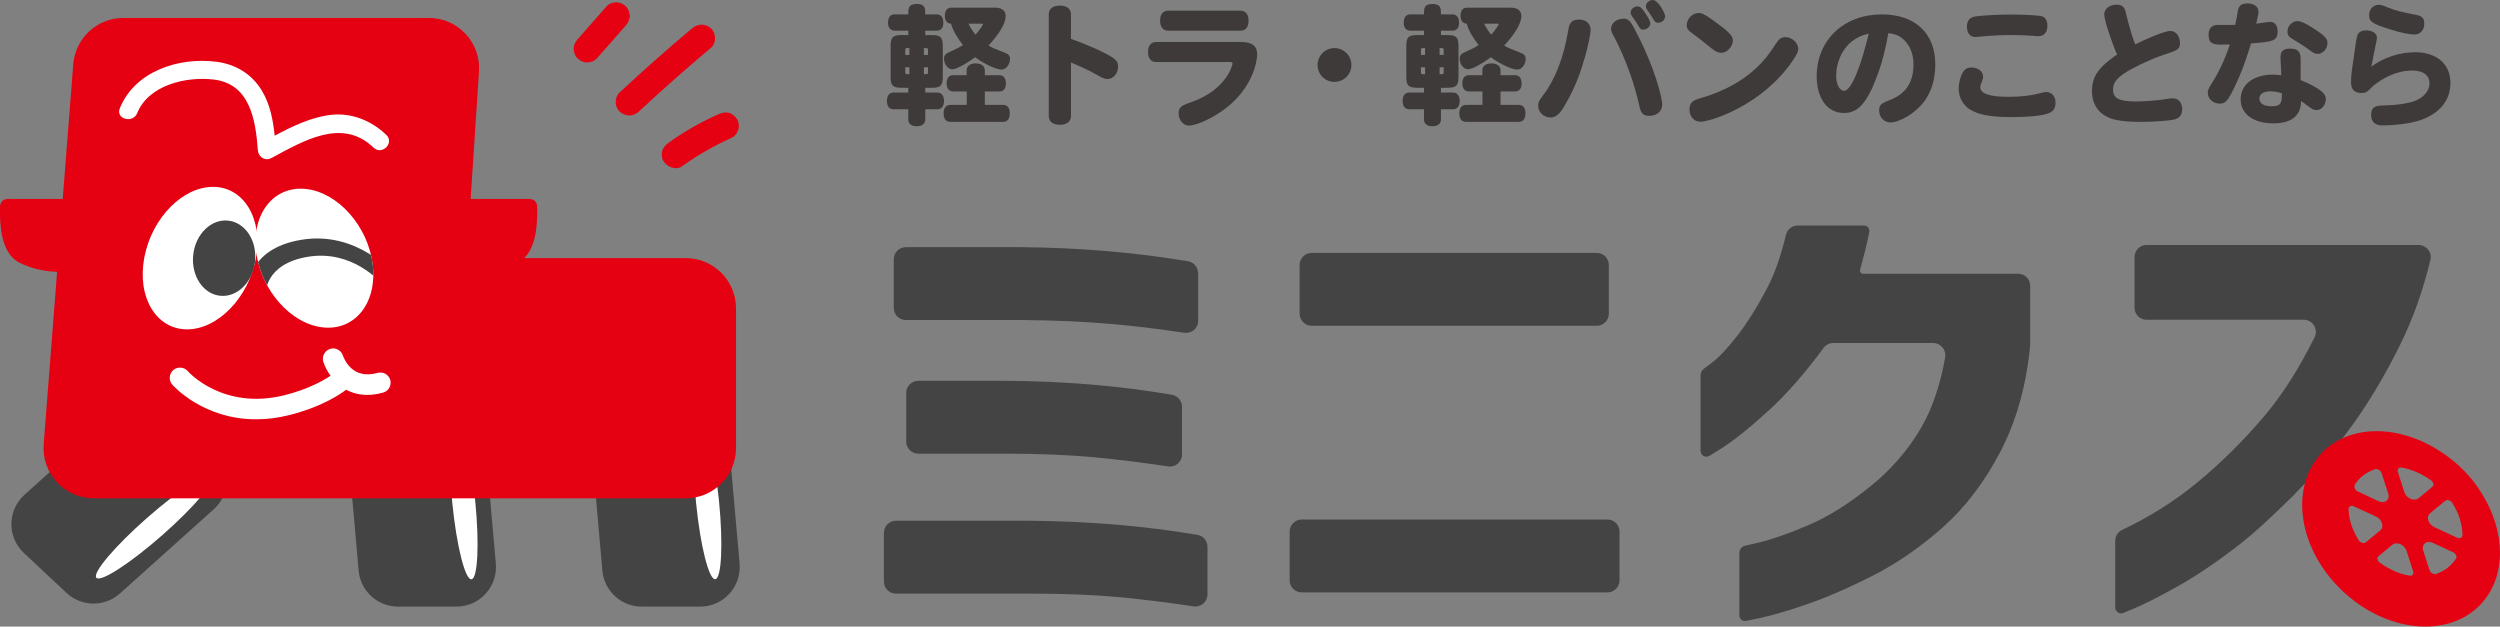
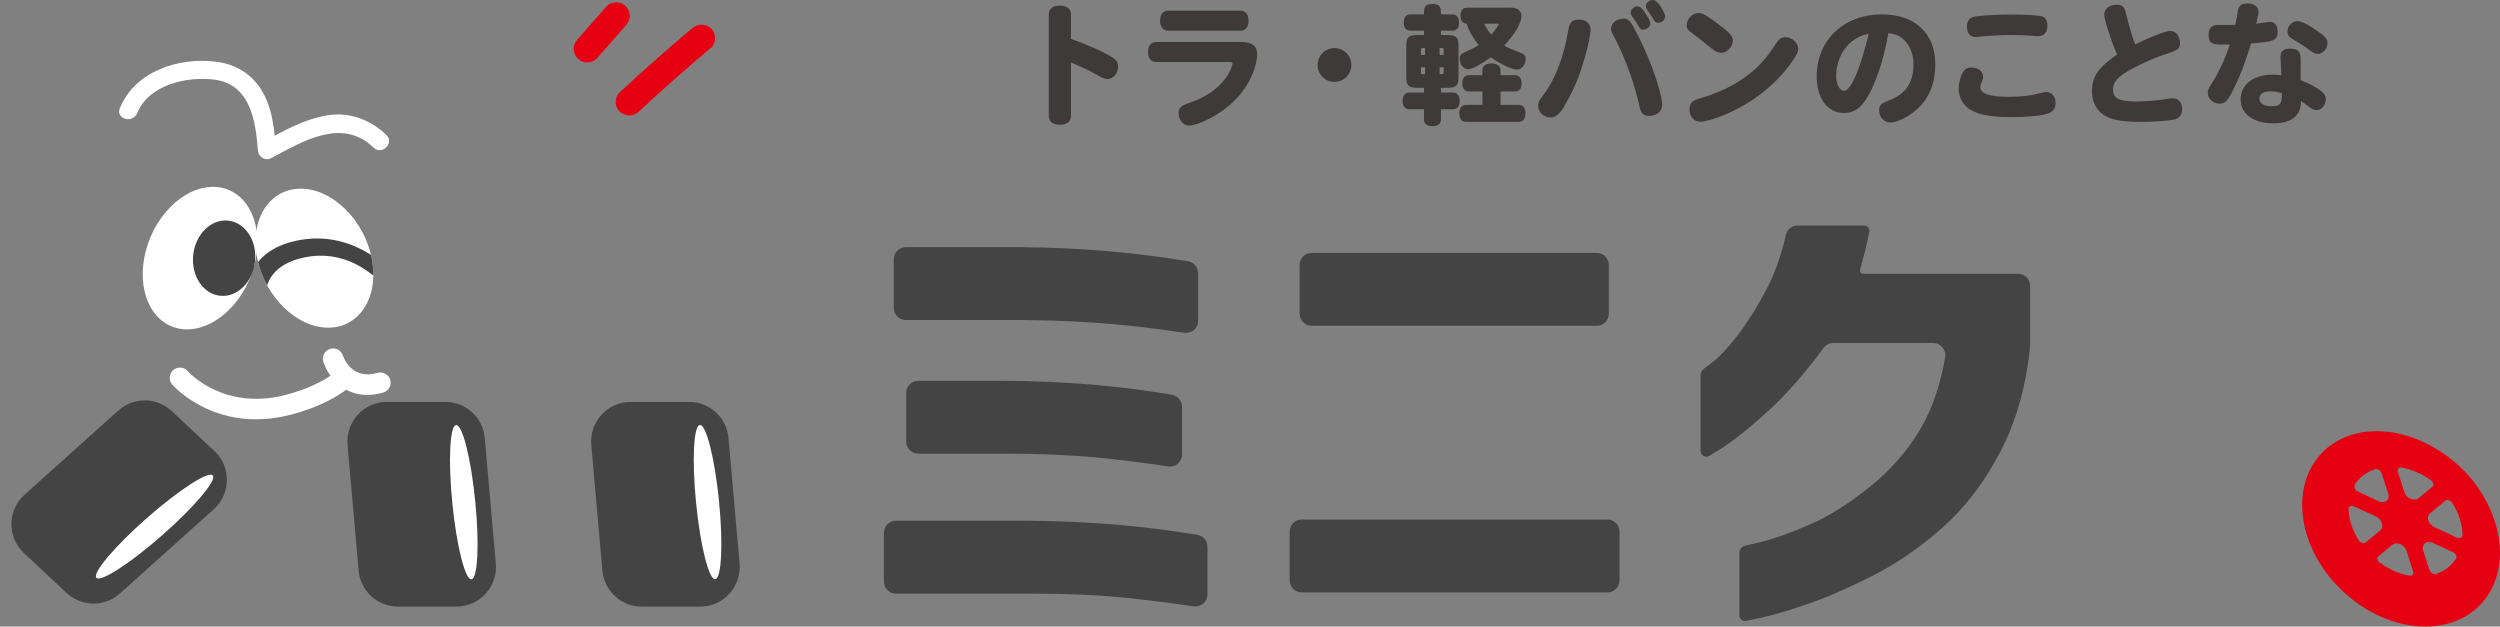
<svg xmlns="http://www.w3.org/2000/svg" id="_レイヤー_2" data-name="レイヤー_2" viewBox="0 0 182.57 45.76">
  <rect x="0" y="0" width="182.57" height="45.76" fill="#808080" stroke="none" />
  <defs>
    <style>
      .cls-1 {
        fill: #3e3a39;
      }

      .cls-2 {
        fill: #fff;
      }

      .cls-3 {
        fill: #444;
      }

      .cls-4 {
        fill: #e50012;
      }

      .cls-5 {
        clip-path: url(#clippath);
      }
    </style>
    <clipPath id="clippath">
      <path class="cls-2" d="M27.22,19.31c.34,2.79-1.28,4.85-3.63,4.6-2.35-.25-4.53-2.72-4.88-5.51s1.28-4.85,3.63-4.6,4.53,2.72,4.88,5.51Z" />
    </clipPath>
  </defs>
  <g id="_レイヤー_3" data-name="レイヤー_3">
    <g>
      <g>
        <path class="cls-3" d="M88.18,39.94v3.48c0,.54-.49.94-1.02.86-1.89-.28-3.66-.5-5.3-.66-1.94-.18-4.12-.27-6.56-.27h-9.87c-.48,0-.88-.39-.88-.88v-3.56c0-.48.39-.88.88-.88h9.87c4.26.04,8.31.38,12.15,1.03.43.07.73.44.73.88ZM87.5,19.96v3.48c0,.54-.49.94-1.02.86-1.89-.28-3.66-.5-5.31-.64-1.94-.17-4.14-.27-6.59-.29h-8.43c-.48,0-.88-.39-.88-.88v-3.56c0-.48.39-.88.88-.88h8.43c4.26.04,8.32.38,12.18,1.03.43.07.73.44.73.88ZM86.32,29.71v3.49c0,.54-.49.94-1.02.86-1.89-.28-3.66-.5-5.31-.66-1.94-.18-4.13-.27-6.59-.27h-6.34c-.48,0-.88-.39-.88-.88v-3.56c0-.48.39-.88.88-.88h6.34c4.26.02,8.33.36,12.19,1.02.42.07.73.45.73.88Z" />
        <path class="cls-3" d="M95.06,37.94h22.33c.48,0,.88.39.88.88v3.56c0,.48-.39.88-.88.88h-22.33c-.48,0-.88-.39-.88-.88v-3.56c0-.48.39-.88.88-.88ZM94.91,22.91v-3.56c0-.48.39-.88.88-.88h20.82c.48,0,.88.39.88.88v3.56c0,.48-.39.88-.88.88h-20.82c-.48,0-.88-.39-.88-.88Z" />
        <path class="cls-3" d="M130.43,17.15c.09-.4.44-.68.85-.68h4.85c.24,0,.42.22.38.46-.09.47-.19.93-.3,1.37-.12.48-.25.95-.37,1.4-.04.15.07.29.22.29h11.32c.48,0,.88.39.88.88v4.25s0,.07,0,.11c-.28,2.91-1,5.49-2.16,7.72-1.17,2.25-2.57,4.09-4.2,5.54-1.63,1.45-3.31,2.61-5.02,3.49-1.71.88-3.31,1.58-4.79,2.1-1.48.52-2.69.87-3.63,1.07-.41.08-.73.15-.96.19-.25.05-.48-.15-.48-.4v-4.56c0-.25.17-.47.42-.53s.61-.14,1.08-.25c.98-.24,2.17-.66,3.59-1.27,1.42-.61,2.9-1.54,4.44-2.78,1.55-1.24,2.79-2.68,3.74-4.3.81-1.39,1.4-3.11,1.76-5.15.1-.55-.32-1.05-.87-1.05h-7.31c-.28,0-.54.14-.7.36-1.38,1.87-2.72,3.4-4.03,4.59-1.39,1.27-2.55,2.19-3.48,2.78-.33.21-.61.38-.83.51-.28.17-.64-.03-.64-.36v-5.53c0-.19.09-.36.24-.47.14-.1.35-.26.62-.47.54-.42,1.17-1.09,1.88-2.02.71-.92,1.4-2.03,2.07-3.3.59-1.11,1.06-2.44,1.42-3.98Z" />
-         <path class="cls-3" d="M167.62,36.05c-1.38,1.35-2.69,2.63-4.07,3.71-1.61,1.25-3.1,2.26-4.47,3.03-1.37.77-2.47,1.33-3.31,1.68-.28.12-.51.21-.7.29-.29.12-.6-.1-.6-.41v-4.87c0-.33.2-.64.5-.78,2-.95,3.82-2.09,5.45-3.43,1.76-1.45,3.41-3.08,4.96-4.91,1.31-1.55,2.52-3.46,3.65-5.73.29-.59-.13-1.28-.79-1.28h-11.48c-.48,0-.88-.39-.88-.88v-3.7c0-.48.39-.88.88-.88h19.86c.57,0,1,.53.87,1.08-.53,2.21-1.26,4.27-2.21,6.2-.99,2.01-2.07,3.85-3.23,5.51,0,0-2.3,3.27-4.44,5.36Z" />
      </g>
      <g>
-         <path class="cls-1" d="M66.33,1.05c0-.43,0-.76.62-.76s.62.32.62.76h.84c.3,0,.48.21.48.6s-.17.59-.48.59h-.84v.32h.48c.64,0,.8.16.8.8v2.25c0,.64-.16.8-.8.8h-.48v.35h.88c.3,0,.49.22.49.61s-.18.61-.49.61h-.88v.74c0,.31-.22.5-.62.5s-.62-.18-.62-.5v-.74h-1.07c-.31,0-.49-.22-.49-.61s.18-.61.49-.61h1.07v-.35h-.49c-.64,0-.8-.16-.8-.8v-2.25c0-.64.16-.8.8-.8h.49v-.32h-1c-.3,0-.48-.22-.48-.59s.17-.6.48-.6h1ZM66.41,4.01v-.5c-.27,0-.3,0-.3.15v.35h.3ZM66.41,4.91h-.3v.36c0,.15.03.15.3.15v-.51ZM67.47,4.01h.3v-.35c0-.15-.03-.15-.3-.15v.5ZM67.47,4.91v.51c.28,0,.3,0,.3-.15v-.36h-.3ZM70.59,5.49v-.33c0-.33.24-.53.66-.53s.67.19.67.53v.33h1.06c.3,0,.48.22.48.6s-.17.59-.48.59h-1.06v.98h1.33c.32,0,.49.22.49.62s-.17.62-.49.62h-3.85c-.31,0-.49-.22-.49-.62s.18-.62.49-.62h1.2v-.98h-.99c-.3,0-.48-.22-.48-.6s.18-.59.48-.59h.99ZM72.67.56c.49,0,.77.22.77.6,0,.66-.62,1.47-1.25,2.17.29.17.65.32,1.16.51.3.1.41.24.41.46,0,.41-.3.78-.61.78-.52,0-1.58-.61-1.93-.9-.77.55-1.4.88-1.69.88s-.59-.36-.59-.76c0-.25.09-.36.38-.49.43-.19.81-.38,1-.52-.35-.46-.69-.95-.87-1.56-.3-.02-.45-.22-.45-.58,0-.38.17-.59.47-.59h3.2ZM70.73,1.73c.12.28.34.6.51.8.31-.33.55-.73.55-.76s-.02-.04-.08-.04h-.99Z" />
        <path class="cls-1" d="M78.21,2.84c.2.07,1.49.53,2.47,1.04.81.42.97.58.97.99,0,.5-.35.9-.78.9-.23,0-.31-.05-1.07-.47-.33-.19-.99-.48-1.59-.74v3.9c0,.42-.29.65-.81.65s-.81-.23-.81-.65V1.06c0-.42.29-.65.81-.65s.81.23.81.65v1.79Z" />
        <path class="cls-1" d="M90.68,3.07c.76,0,1.13.3,1.13.89,0,.22-.15,2.88-3.33,4.62-.68.37-1.29.59-1.67.59-.4,0-.74-.41-.74-.89s.27-.59.92-.82c2.59-.9,3.02-2.72,3.02-2.82,0-.09-.06-.11-.26-.11h-5.33c-.37,0-.58-.26-.58-.73s.21-.73.58-.73h6.26ZM85.3,2.24c-.37,0-.58-.27-.58-.73s.21-.73.58-.73h5.3c.37,0,.58.27.58.73s-.21.73-.58.73h-5.3Z" />
        <path class="cls-1" d="M98.69,4.75c0,.68-.55,1.23-1.24,1.23s-1.23-.55-1.23-1.23.55-1.24,1.23-1.24,1.24.55,1.24,1.24Z" />
        <path class="cls-1" d="M103.99,1.05c0-.43,0-.76.62-.76s.62.32.62.76h.84c.3,0,.48.21.48.6s-.17.59-.48.59h-.84v.32h.48c.64,0,.8.16.8.8v2.25c0,.64-.16.8-.8.8h-.48v.35h.88c.3,0,.49.22.49.61s-.18.61-.49.61h-.88v.74c0,.31-.22.5-.62.5s-.62-.18-.62-.5v-.74h-1.07c-.31,0-.49-.22-.49-.61s.18-.61.49-.61h1.07v-.35h-.49c-.64,0-.8-.16-.8-.8v-2.25c0-.64.16-.8.8-.8h.49v-.32h-1c-.3,0-.48-.22-.48-.59s.17-.6.48-.6h1ZM104.07,4.01v-.5c-.27,0-.3,0-.3.15v.35h.3ZM104.07,4.91h-.3v.36c0,.15.03.15.3.15v-.51ZM105.13,4.01h.3v-.35c0-.15-.03-.15-.3-.15v.5ZM105.13,4.91v.51c.28,0,.3,0,.3-.15v-.36h-.3ZM108.25,5.49v-.33c0-.33.24-.53.66-.53s.67.19.67.53v.33h1.06c.3,0,.48.22.48.6s-.17.59-.48.59h-1.06v.98h1.33c.32,0,.49.22.49.62s-.17.62-.49.62h-3.85c-.31,0-.49-.22-.49-.62s.18-.62.49-.62h1.2v-.98h-.99c-.3,0-.48-.22-.48-.6s.18-.59.48-.59h.99ZM110.33.56c.49,0,.77.22.77.6,0,.66-.62,1.47-1.25,2.17.29.17.65.32,1.16.51.3.1.41.24.41.46,0,.41-.3.78-.61.78-.52,0-1.58-.61-1.93-.9-.77.55-1.4.88-1.69.88s-.59-.36-.59-.76c0-.25.09-.36.38-.49.43-.19.81-.38,1-.52-.35-.46-.69-.95-.87-1.56-.3-.02-.45-.22-.45-.58,0-.38.17-.59.47-.59h3.2ZM108.39,1.73c.12.28.34.6.51.8.31-.33.55-.73.55-.76s-.02-.04-.08-.04h-.99Z" />
        <path class="cls-1" d="M115.7,4.3c-.35,1.28-.8,2.32-1.46,3.45-.34.59-.64.83-1.01.83-.49,0-.9-.39-.9-.85,0-.26.05-.35.37-.79.87-1.13,1.49-2.75,1.81-4.64.07-.44.13-.87.8-.87.52,0,.85.29.85.76,0,.29-.2,1.26-.45,2.1ZM118.56,1.36c.31,0,.49.14.74.63,1.58,2.93,2.09,5.2,2.09,5.65,0,.48-.38.82-.94.82-.45,0-.61-.16-.74-.76-.2-.88-.4-1.55-.65-2.27-.34-.98-.81-2.05-1.18-2.73-.17-.3-.23-.44-.23-.59,0-.42.4-.74.9-.74ZM120.01,2.17c-.19,0-.22-.05-.45-.43-.07-.1-.12-.2-.38-.56-.07-.1-.1-.16-.1-.25,0-.25.24-.46.49-.46.18,0,.26.05.45.3.32.44.5.78.5.94,0,.24-.25.45-.52.45ZM120.7,0c.39,0,.9.96.9,1.19,0,.26-.23.47-.52.47-.16,0-.23-.06-.37-.31-.04-.09-.27-.41-.41-.62-.1-.15-.1-.18-.1-.27,0-.25.24-.46.5-.46Z" />
        <path class="cls-1" d="M125.7,3.86c-.22,0-.4-.09-.69-.31-.47-.38-.92-.75-1.49-1.16-.25-.18-.34-.32-.34-.56,0-.45.42-.88.85-.88.27,0,.48.1,1.11.56,1.09.78,1.41,1.1,1.41,1.45,0,.44-.44.9-.84.9ZM131.33,3.56c0,.19-.12.44-.42.88-2.23,3.27-6,4.45-6.74,4.45-.46,0-.79-.38-.79-.9,0-.61.39-.71,1.03-.89,1.49-.45,2.83-1.18,3.82-2.11.56-.52.94-.99,1.46-1.8.22-.35.4-.48.69-.48.48,0,.94.42.94.85Z" />
        <path class="cls-1" d="M136.77,6.34c-.65,1.39-1.22,1.91-2.11,1.91-1.21,0-1.99-1.06-1.99-2.68,0-2.64,1.98-4.52,4.76-4.52,2.42,0,3.9,1.38,3.9,3.64,0,1.12-.29,2.05-.86,2.79-.62.79-1.73,1.46-2.43,1.46-.46,0-.81-.38-.81-.88,0-.44.23-.53.72-.73.57-.23,1.79-.73,1.79-2.61,0-.72-.23-1.35-.67-1.78-.31-.31-.6-.45-1.17-.52-.27,1.56-.64,2.81-1.14,3.91ZM134.09,5.51c0,.65.25,1.12.58,1.12.56,0,1.27-1.95,1.8-4.17-2.01.42-2.38,2.32-2.38,3.04Z" />
        <path class="cls-1" d="M144.82,5.57c0,.15,0,.2-.15.55-.03.08-.05.16-.05.26,0,.46.68.69,2.04.69.88,0,1.62-.08,2.27-.25.3-.08.37-.1.5-.1.41,0,.68.33.68.77,0,.49-.23.7-.61.82-.66.2-1.79.24-2.64.24-1.46,0-2.34-.16-2.99-.55-.5-.3-.83-.89-.83-1.51,0-.33.07-.69.2-1,.16-.4.37-.56.73-.56.48,0,.85.29.85.64ZM144.25,1.2c.45-.07,1.69-.14,2.59-.14.49,0,1.15.02,1.59.05.64.04.81.08.93.24.1.12.16.32.16.52,0,.49-.24.77-.67.77-.07,0-.19,0-.32-.02-.58-.04-1.02-.06-1.5-.06-.89,0-1.66.04-2.27.1-.2.03-.38.04-.51.04-.38,0-.61-.29-.61-.76,0-.43.21-.68.62-.74Z" />
        <path class="cls-1" d="M153.67,1.03c0-.37.4-.69.87-.69.42,0,.61.15.7.56.09.37.34,1.45.69,2.34.49-.25,2.07-.98,2.58-.98.38,0,.69.39.69.87s-.14.53-1.38.94c-.91.32-2.09.89-2.68,1.28-.59.4-.83.74-.83,1.19,0,.64.45.87,1.67.87.55,0,1.39-.06,1.9-.13.48-.08.65-.1.81-.1.39,0,.67.32.67.79,0,.42-.21.68-.62.77-.46.09-1.55.16-2.39.16s-1.41-.05-1.89-.16c-1.08-.25-1.69-1.02-1.69-2.09,0-.93.39-1.59,1.37-2.33.2-.16.38-.29.47-.33-.28-.6-.94-2.45-.94-2.94Z" />
        <path class="cls-1" d="M162.22,3.26c-.72,0-.93-.16-.93-.72,0-.48.24-.72.68-.72.07,0,.16,0,.3,0,.34,0,.6,0,.96,0,.1-.38.14-.73.2-1.05.07-.37.28-.52.7-.52.48,0,.8.24.8.58,0,.17,0,.2-.16.9.21-.03.88-.13,1.02-.13.34,0,.54.26.54.69,0,.73-.39.76-1.94.88-.35,1.13-.53,1.66-.9,2.52-.27.62-.6,1.28-.77,1.52-.19.27-.35.36-.61.36-.48,0-.88-.35-.88-.78,0-.19.05-.31.21-.57.59-.92,1.06-1.92,1.4-2.97h-.63ZM166.54,4.18c0-.43.21-.63.67-.63.6,0,.8.2.8.78,0,.29,0,1.07,0,1.52.63.24,1.24.57,1.55.84.19.16.29.34.29.53,0,.46-.3.82-.69.82-.19,0-.31-.07-.62-.3-.18-.13-.33-.26-.5-.36,0,1.06-.7,1.63-2.01,1.63-1.47,0-2.4-.69-2.4-1.76s.92-1.8,2.37-1.8c.21,0,.4.02.6.05,0-.21-.06-1.13-.06-1.32ZM165.8,6.67c-.5,0-.8.19-.8.52,0,.37.31.57.92.57.72,0,.72-.35.72-.95-.31-.1-.59-.14-.85-.14ZM169.23,3.93c-.17,0-.27-.05-.61-.3-.29-.22-.75-.51-1.08-.71-.4-.23-.49-.34-.49-.63,0-.39.35-.75.72-.75.25,0,.6.16,1.19.54.81.52,1.01.74,1.01,1.06,0,.43-.34.8-.74.8Z" />
-         <path class="cls-1" d="M176.32,3.81c1.63,0,2.63.86,2.63,2.25,0,1.31-.84,2.29-2.33,2.76-.66.2-1.72.34-2.64.34-.54,0-.82-.27-.82-.76,0-.68.45-.69.96-.7.89-.02,1.67-.13,2.2-.32.67-.24,1.1-.75,1.1-1.28,0-.61-.46-.95-1.26-.95-1.53,0-2.78,1.03-2.97,1.24-.31.31-.39.4-.75.4-.49,0-.75-.27-.75-.76,0-.57.07-.99.37-3.02.08-.46.13-.79.75-.79.45,0,.77.22.77.52,0,.09,0,.16-.04.3-.12.57-.25,1.2-.36,1.82.89-.66,2.06-1.04,3.13-1.04ZM174.26.5c.73.3,1.1.37,1.97.54.54.1.81.16.81.69,0,.47-.3.79-.72.79-.37,0-1.01-.13-1.78-.38-1.26-.39-1.53-.56-1.53-1.02s.31-.77.71-.77c.14,0,.26.03.54.14Z" />
      </g>
      <path class="cls-4" d="M181.17,35.93c-.68-1.09-1.61-2.04-2.67-2.77-.12-.08-.24-.16-.36-.24-.02,0-.03-.02-.05-.03-2.99-1.9-6.54-1.91-8.55.21-2.37,2.5-1.7,6.99,1.51,10.04,3.21,3.05,7.73,3.5,10.1,1,1.93-2.03,1.84-5.39.02-8.21ZM171.95,35.42c.34-.54.85-.94,1.5-1.16.02,0,.04-.01.07-.01.16,0,.34.12.4.29l.49,1.51c.11.34-.09.6-.39.62-.1,0-.21-.02-.32-.07l-1.52-.71c-.2-.09-.3-.32-.21-.47ZM172.61,39.66c-.12,0-.27-.06-.35-.19-.23-.36-.42-.75-.55-1.15-.13-.4-.2-.79-.2-1.15,0-.13.09-.22.22-.23.05,0,.11,0,.17.04l1.61.74c.45.21.62.76.32,1.01l-1.08.89s-.09.05-.14.05ZM176.03,42.04s-.05,0-.08,0c-.75-.13-1.5-.47-2.16-.95-.18-.13-.23-.36-.09-.47l1.01-.84c.08-.06.17-.1.27-.1.3-.02.66.21.77.56l.48,1.49c.05.17-.04.31-.2.32ZM176.35,36.49c-.3.02-.66-.21-.77-.56l-.47-1.47c-.05-.17.04-.31.2-.32.02,0,.05,0,.07,0,.76.14,1.5.47,2.16.94.18.13.22.36.09.47l-1,.83c-.08.06-.17.1-.27.1ZM179.35,40.8c-.33.52-.84.91-1.47,1.12-.02,0-.05.01-.07.01-.15,0-.33-.12-.38-.28l-.47-1.45c-.11-.34.09-.6.39-.62.1,0,.21.02.33.07l1.47.68c.2.09.3.32.21.47ZM179.61,39.3c-.05,0-.11,0-.17-.03l-1.66-.77c-.45-.21-.63-.76-.32-1.01l1.12-.93s.09-.05.14-.05c.12,0,.26.06.35.19.23.37.43.76.56,1.17.13.42.2.83.2,1.21,0,.13-.09.21-.22.22Z" />
      <g>
        <path class="cls-3" d="M15.65,32.93l-3.11-2.91c-1.09-1.02-2.79-1.04-3.9-.04l-6.85,6.15c-1.26,1.13-1.28,3.11-.04,4.26l3.11,2.91c1.09,1.02,2.79,1.04,3.9.04l6.85-6.15c1.26-1.13,1.28-3.11.04-4.26Z" />
        <path class="cls-3" d="M28.26,29.35h4.26c1.5,0,2.75,1.14,2.88,2.63l.81,9.17c.15,1.69-1.18,3.15-2.88,3.15h-4.26c-1.5,0-2.75-1.14-2.88-2.63l-.81-9.17c-.15-1.69,1.18-3.15,2.88-3.15Z" />
        <ellipse class="cls-2" cx="33.87" cy="36.67" rx=".84" ry="5.66" transform="translate(-3.47 3.54) rotate(-5.69)" />
        <path class="cls-3" d="M46.06,29.35h4.26c1.5,0,2.75,1.14,2.88,2.63l.81,9.17c.15,1.69-1.18,3.15-2.88,3.15h-4.26c-1.5,0-2.75-1.14-2.88-2.63l-.81-9.17c-.15-1.69,1.18-3.15,2.88-3.15Z" />
        <ellipse class="cls-2" cx="51.67" cy="36.67" rx=".84" ry="5.66" transform="translate(-3.38 5.3) rotate(-5.69)" />
        <ellipse class="cls-2" cx="11.29" cy="38.46" rx="5.66" ry=".84" transform="translate(-22.58 17.02) rotate(-41.31)" />
-         <path class="cls-4" d="M50.09,18.85h-11.81c.95-.93.97-2.78.95-3.73-.01-.66-.64-.59-.64-.59h-4.22l.61-9.31c.14-2.12-1.54-3.91-3.66-3.91H9.01c-1.92,0-3.51,1.48-3.66,3.39l-.77,9.83H.64S.02,14.46,0,15.12c-.02,1.09,0,3.34,1.41,4.06,1.01.51,2.03.65,2.76.67l-.98,12.58c-.17,2.13,1.52,3.96,3.66,3.96h43.23c2.03,0,3.67-1.64,3.67-3.67v-10.2c0-2.03-1.64-3.67-3.67-3.67Z" />
        <path class="cls-2" d="M18.76,18.36c-.31,2.86-2.42,5.4-4.71,5.67s-3.9-1.83-3.59-4.69c.16-1.47.79-2.86,1.68-3.89.84-.98,1.91-1.65,3.03-1.78,2.29-.27,3.9,1.83,3.59,4.69Z" />
        <ellipse class="cls-3" cx="16.37" cy="18.85" rx="2.76" ry="2.27" transform="translate(-4.17 33.05) rotate(-83.68)" />
-         <path class="cls-2" d="M28.5,27.75c-.11-.4-.53-.63-.92-.52-1.83.52-2.43-.97-2.54-1.27-.13-.39-.55-.61-.94-.48-.39.13-.61.55-.49.94.1.3.27.67.53,1.02-.54.36-1.65.99-3.36,1.42-4.44,1.11-6.96-1.63-7.07-1.76-.27-.31-.75-.34-1.06-.07-.31.27-.34.75-.07,1.06.11.12,2.27,2.53,6.12,2.53.75,0,1.57-.09,2.44-.31,2.26-.57,3.63-1.46,4.14-1.85.43.23.94.38,1.54.38.35,0,.74-.05,1.16-.17.4-.11.63-.53.52-.92Z" />
+         <path class="cls-2" d="M28.5,27.75c-.11-.4-.53-.63-.92-.52-1.83.52-2.43-.97-2.54-1.27-.13-.39-.55-.61-.94-.48-.39.13-.61.55-.49.94.1.3.27.67.53,1.02-.54.36-1.65.99-3.36,1.42-4.44,1.11-6.96-1.63-7.07-1.76-.27-.31-.75-.34-1.06-.07-.31.27-.34.75-.07,1.06.11.12,2.27,2.53,6.12,2.53.75,0,1.57-.09,2.44-.31,2.26-.57,3.63-1.46,4.14-1.85.43.23.94.38,1.54.38.35,0,.74-.05,1.16-.17.4-.11.63-.53.52-.92" />
        <path class="cls-4" d="M43.58,4.27c.71-.8,1.42-1.6,2.12-2.41.17-.2.29-.43.29-.7,0-.24-.11-.53-.29-.7s-.44-.3-.7-.29-.53.09-.7.29l-2.12,2.41c-.17.2-.29.43-.29.7,0,.24.11.53.29.7s.44.3.7.29.53-.09.7-.29h0Z" />
        <path class="cls-4" d="M46.65,8.15c1.72-1.6,3.48-3.16,5.28-4.67.4-.33.37-1.06,0-1.4-.42-.39-.98-.36-1.4,0-1.8,1.51-3.56,3.07-5.28,4.67-.38.35-.38,1.05,0,1.4.41.37,1,.38,1.4,0h0Z" />
-         <path class="cls-4" d="M49.81,12.14c1.14-.82,2.37-1.52,3.65-2.09.21-.09.4-.38.46-.59.07-.24.04-.55-.1-.76s-.34-.4-.59-.46c-.28-.06-.51-.01-.76.1-1.29.57-2.51,1.27-3.65,2.09-.21.15-.38.33-.46.59-.07.24-.04.55.1.76.27.42.9.68,1.36.36h0Z" />
        <g>
          <path class="cls-2" d="M27.22,19.31c.34,2.79-1.28,4.85-3.63,4.6-2.35-.25-4.53-2.72-4.88-5.51s1.28-4.85,3.63-4.6,4.53,2.72,4.88,5.51Z" />
          <g class="cls-5">
            <path class="cls-3" d="M19.41,21.52l-1.29-.19c-.01-.13-.2-3.15,3.9-3.82,4.07-.67,6.68,2.44,6.79,2.57l-.94.64c-.08-.1-2.13-2.5-5.37-1.97-3.24.53-3.1,2.75-3.1,2.77Z" />
          </g>
        </g>
        <path class="cls-2" d="M28.21,9.85c-1.08-1.04-2.55-1.64-4.05-1.46-1.49.18-2.8.83-4.1,1.52-.12-1.14-.33-2.28-.93-3.28-.74-1.23-1.92-1.94-3.33-2.12-2.74-.35-5.95.68-7.05,3.4-.32.79.96,1.13,1.27.35.84-2.07,3.6-2.69,5.6-2.45,2.64.32,3.05,2.96,3.21,5.16.04.5.53.82.99.57,2.31-1.23,5.16-2.98,7.46-.76.61.59,1.55-.34.93-.93Z" />
      </g>
    </g>
  </g>
</svg>